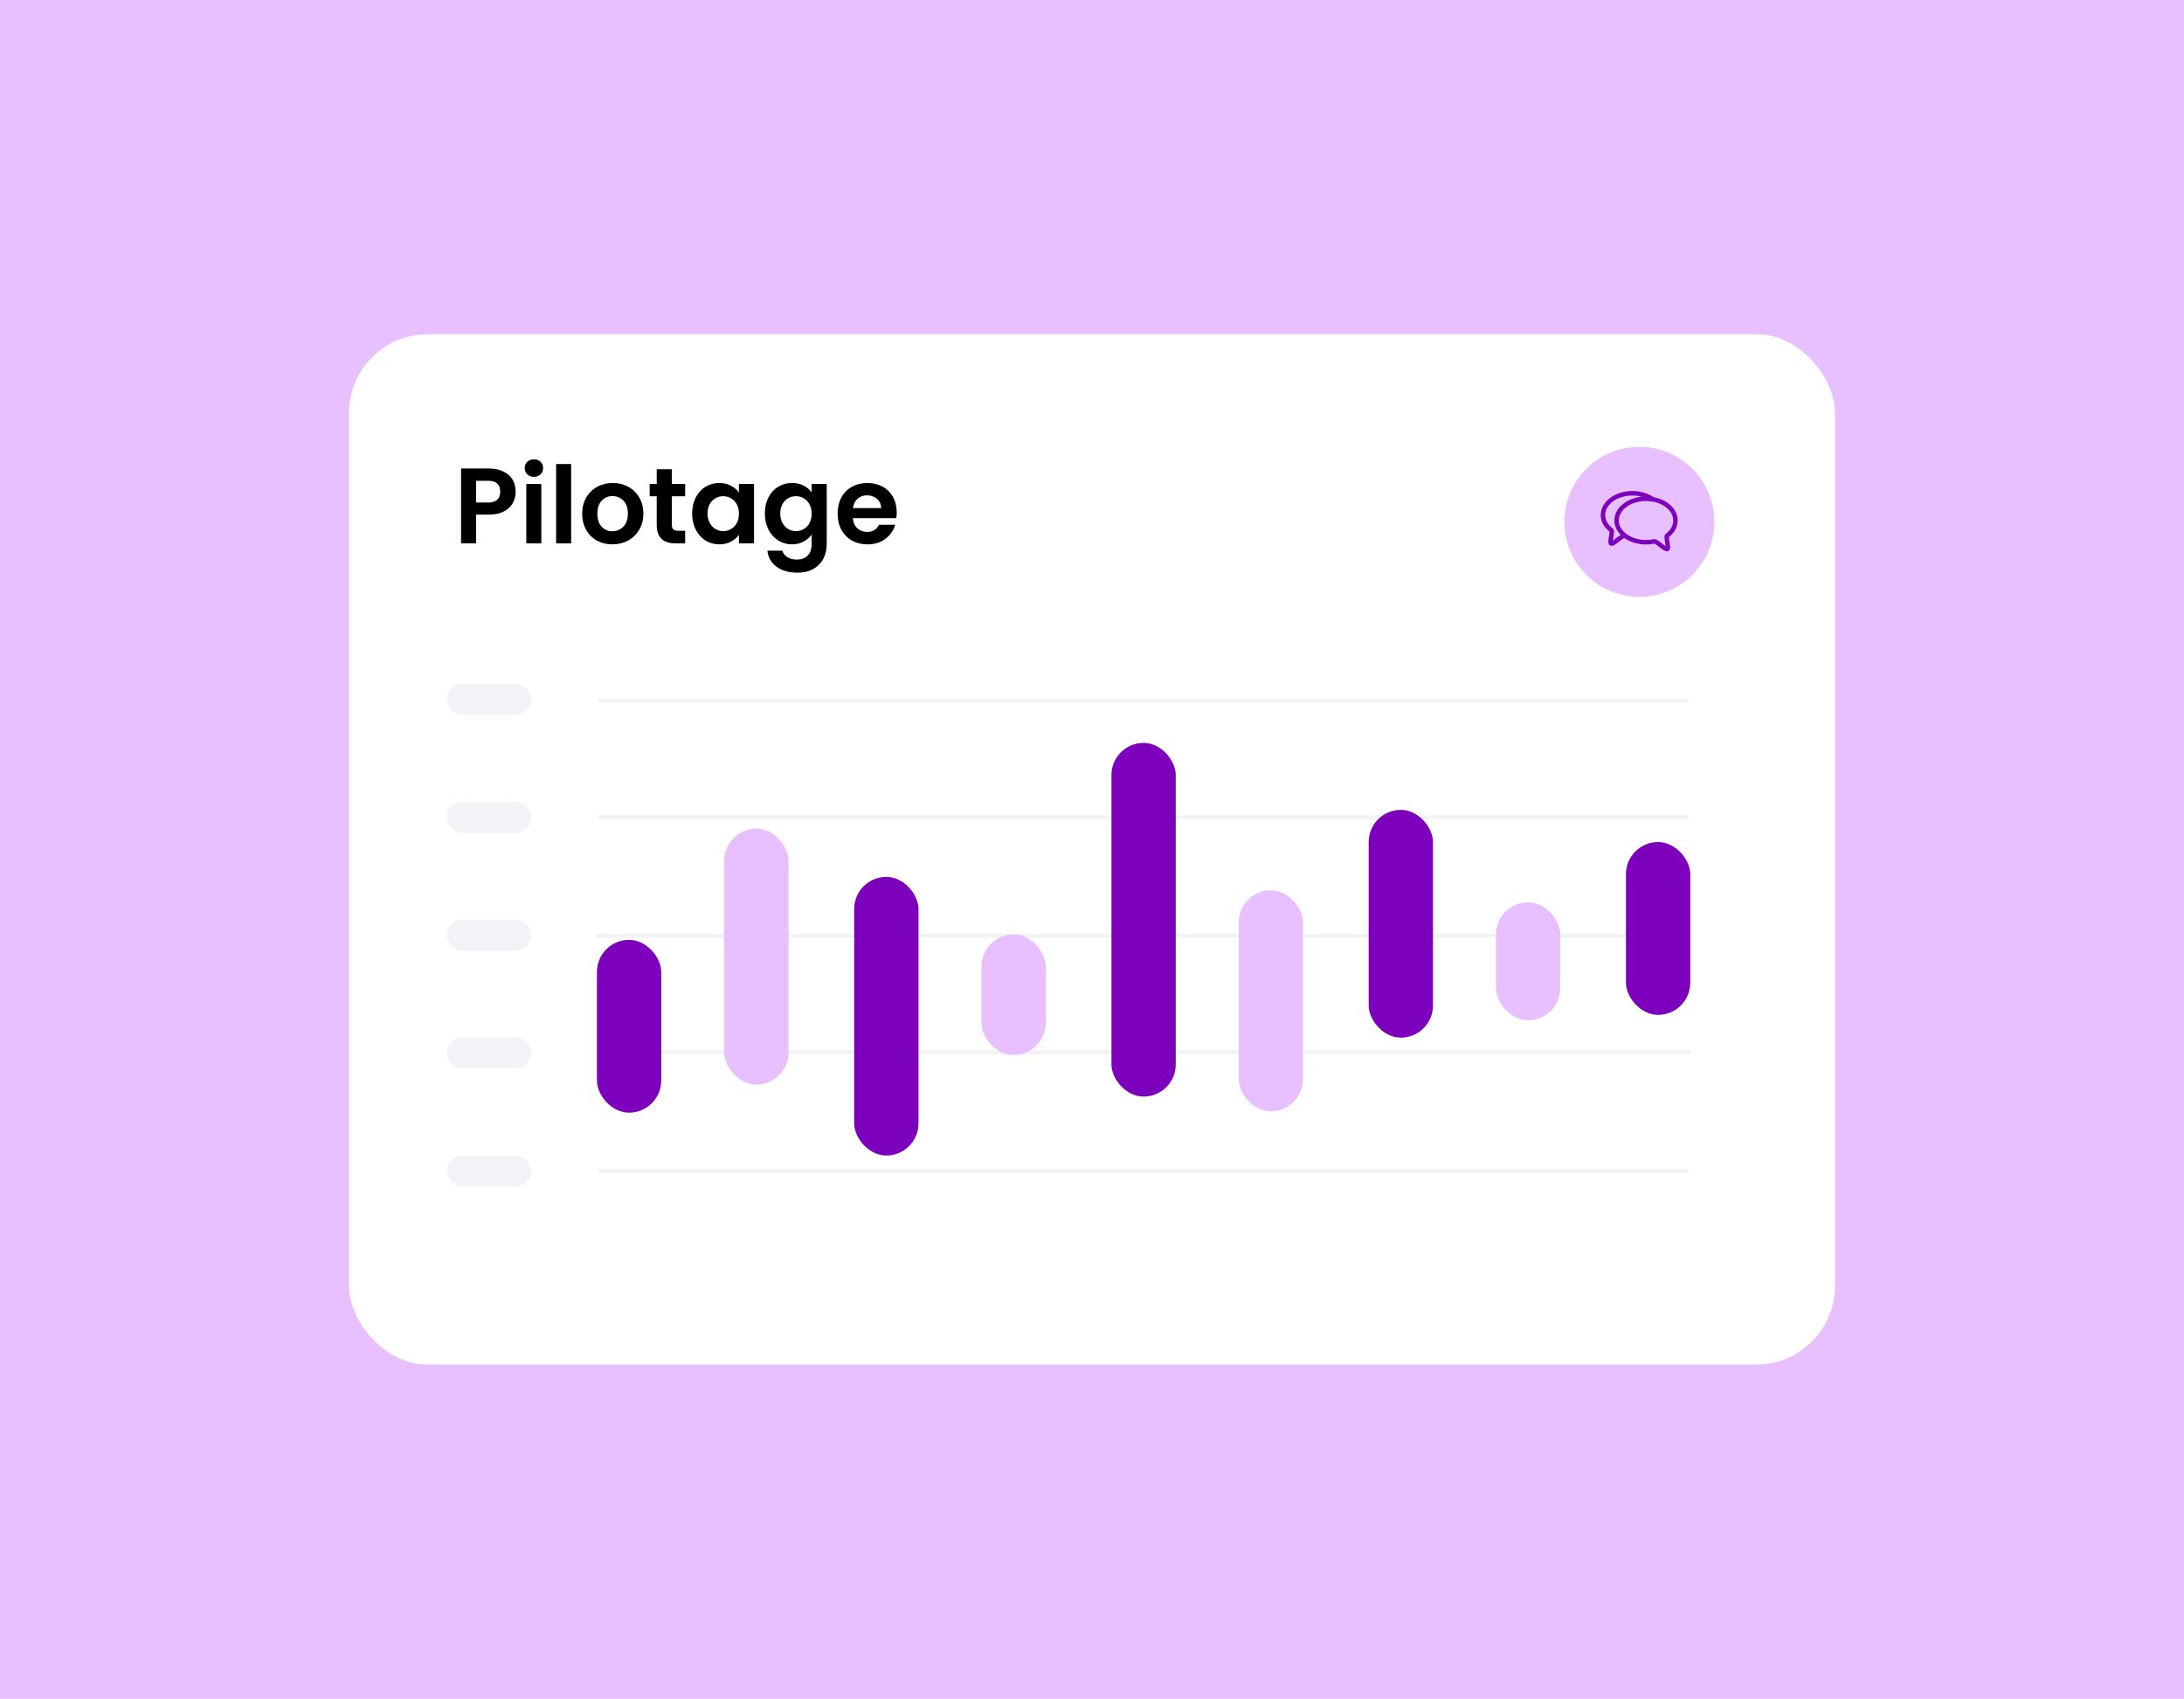
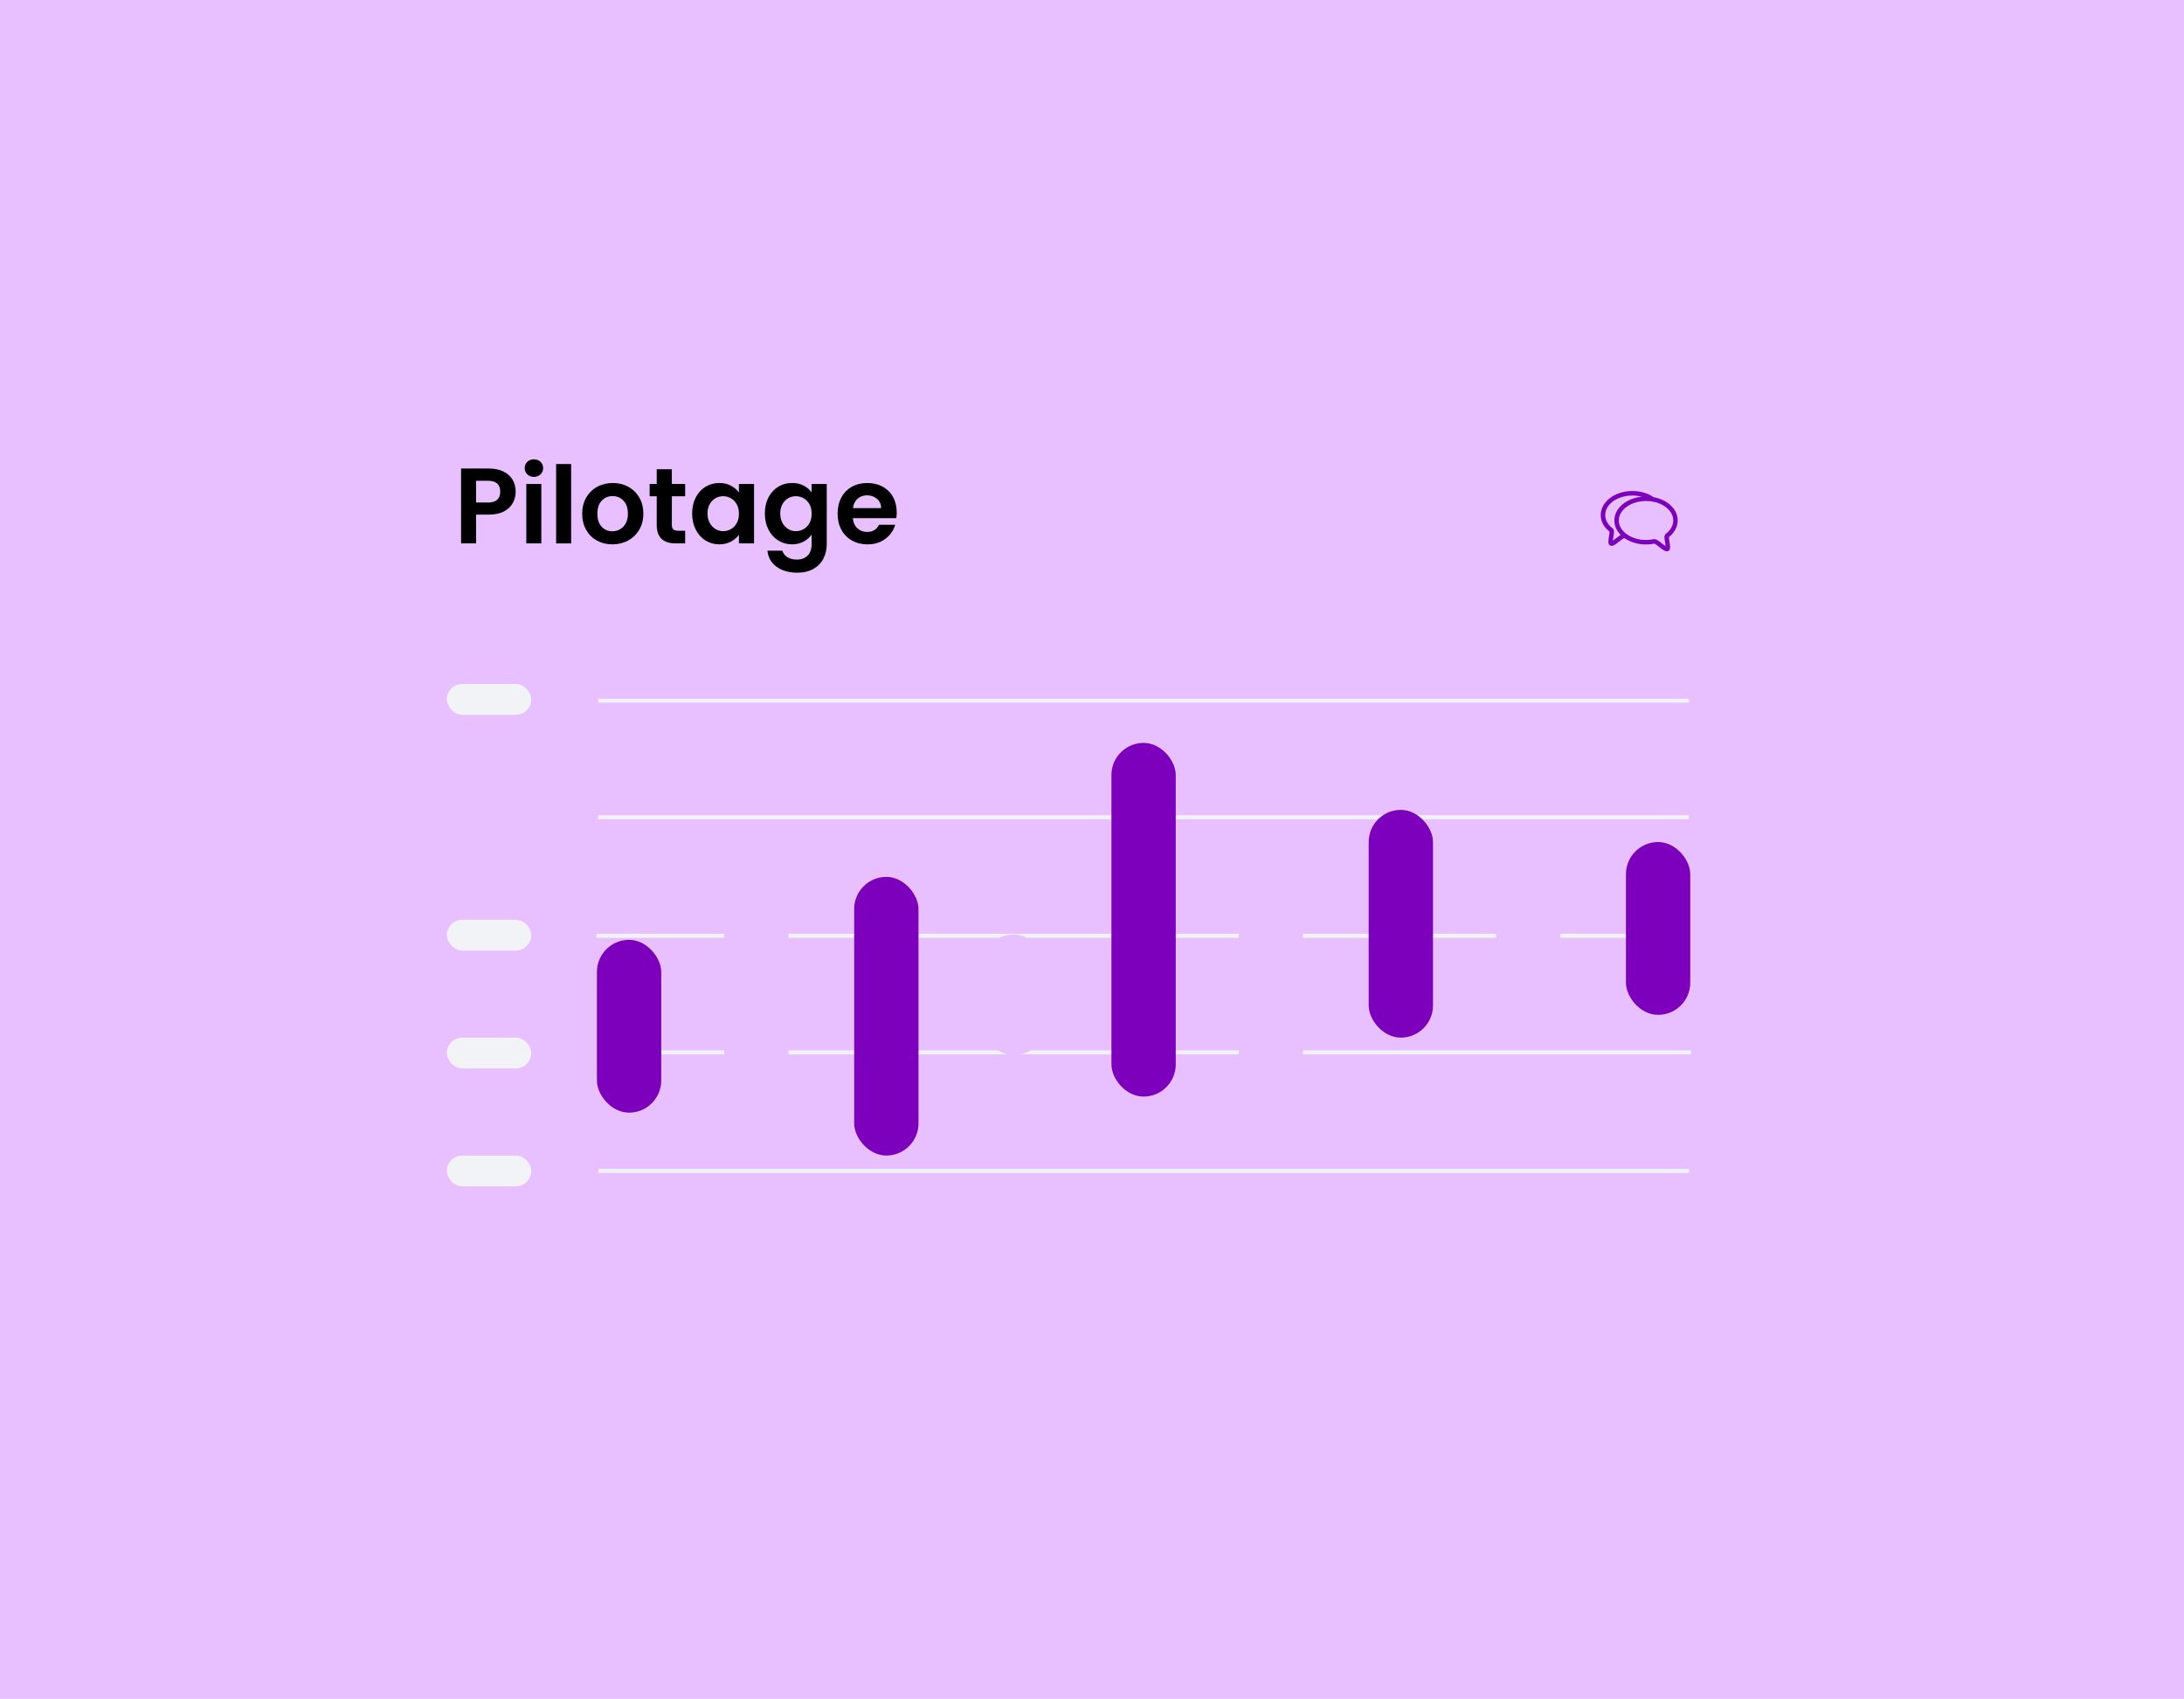
<svg xmlns="http://www.w3.org/2000/svg" id="Calque_2" data-name="Calque 2" viewBox="0 0 1630 1268">
  <defs>
    <style>
      .cls-1 {
        fill: #7d00bd;
      }

      .cls-2 {
        fill: #e8c0ff;
      }

      .cls-3 {
        fill: #f2f3f7;
      }

      .cls-4 {
        fill: #fff;
        filter: url(#drop-shadow-1);
      }
    </style>
    <filter id="drop-shadow-1" x="20.25" y="9.25" width="1590" height="1250" filterUnits="userSpaceOnUse">
      <feOffset dx="0" dy="0" />
      <feGaussianBlur result="blur" stdDeviation="80" />
      <feFlood flood-color="#000" flood-opacity=".3" />
      <feComposite in2="blur" operator="in" />
      <feComposite in="SourceGraphic" />
    </filter>
  </defs>
  <g id="Calque_1-2" data-name="Calque 1">
    <g>
      <rect class="cls-2" width="1630" height="1268" />
      <g>
-         <rect class="cls-4" x="260.5" y="249.5" width="1109" height="769" rx="58.71" ry="58.71" />
        <g>
          <path d="M382.75,375.41c-1.41,2.62-3.63,4.72-6.65,6.32-3.02,1.6-6.82,2.4-11.41,2.4h-9.37v21.46h-11.21v-55.88h20.58c4.32,0,8.01.75,11.05,2.24,3.04,1.49,5.32,3.55,6.85,6.16,1.52,2.62,2.28,5.58,2.28,8.89,0,2.99-.71,5.79-2.12,8.41ZM371.1,372.97c1.49-1.41,2.24-3.4,2.24-5.96,0-5.44-3.04-8.17-9.13-8.17h-8.89v16.25h8.89c3.09,0,5.39-.71,6.89-2.12Z" />
          <path d="M393.56,354.07c-1.31-1.25-1.96-2.81-1.96-4.68s.65-3.43,1.96-4.68c1.31-1.25,2.95-1.88,4.92-1.88s3.62.63,4.92,1.88c1.31,1.25,1.96,2.82,1.96,4.68s-.65,3.43-1.96,4.68c-1.31,1.25-2.95,1.88-4.92,1.88s-3.62-.63-4.92-1.88ZM404.01,361.24v44.35h-11.21v-44.35h11.21Z" />
          <path d="M426.26,346.35v59.25h-11.21v-59.25h11.21Z" />
          <path d="M445.48,403.47c-3.42-1.89-6.1-4.58-8.05-8.05-1.95-3.47-2.92-7.47-2.92-12.01s1-8.54,3-12.01c2-3.47,4.74-6.15,8.21-8.05,3.47-1.89,7.34-2.84,11.61-2.84s8.14.95,11.61,2.84c3.47,1.9,6.21,4.58,8.21,8.05,2,3.47,3,7.47,3,12.01s-1.03,8.54-3.08,12.01c-2.06,3.47-4.83,6.15-8.33,8.05-3.5,1.9-7.41,2.84-11.73,2.84s-8.11-.95-11.53-2.84ZM462.73,395.06c1.79-.99,3.21-2.47,4.28-4.44,1.07-1.97,1.6-4.38,1.6-7.21,0-4.22-1.11-7.46-3.32-9.73-2.22-2.27-4.92-3.4-8.13-3.4s-5.88,1.13-8.05,3.4c-2.16,2.27-3.24,5.51-3.24,9.73s1.05,7.46,3.16,9.73c2.11,2.27,4.76,3.4,7.97,3.4,2.03,0,3.94-.49,5.72-1.48Z" />
          <path d="M501.44,370.44v21.46c0,1.49.36,2.58,1.08,3.24.72.67,1.93,1,3.64,1h5.2v9.45h-7.05c-9.45,0-14.17-4.59-14.17-13.77v-21.38h-5.28v-9.21h5.28v-10.97h11.29v10.97h9.93v9.21h-9.93Z" />
          <path d="M519.25,371.33c1.79-3.47,4.22-6.14,7.29-8.01,3.07-1.87,6.5-2.8,10.29-2.8,3.31,0,6.21.67,8.69,2,2.48,1.33,4.47,3.02,5.96,5.04v-6.32h11.29v44.35h-11.29v-6.48c-1.44,2.08-3.43,3.8-5.96,5.16-2.54,1.36-5.46,2.04-8.77,2.04-3.74,0-7.14-.96-10.21-2.88-3.07-1.92-5.5-4.63-7.29-8.13-1.79-3.5-2.68-7.51-2.68-12.05s.89-8.46,2.68-11.93ZM549.88,376.41c-1.07-1.95-2.51-3.44-4.32-4.48-1.82-1.04-3.76-1.56-5.84-1.56s-4,.51-5.76,1.52c-1.76,1.01-3.19,2.5-4.28,4.44-1.09,1.95-1.64,4.26-1.64,6.93s.55,5,1.64,7.01c1.09,2,2.53,3.54,4.32,4.6,1.79,1.07,3.7,1.6,5.72,1.6s4.03-.52,5.84-1.56c1.81-1.04,3.25-2.53,4.32-4.48,1.07-1.95,1.6-4.28,1.6-7.01s-.53-5.06-1.6-7.01Z" />
          <path d="M599.83,362.48c2.51,1.31,4.48,3,5.92,5.08v-6.32h11.29v44.67c0,4.11-.83,7.78-2.48,11.01-1.65,3.23-4.14,5.79-7.45,7.69-3.31,1.89-7.31,2.84-12.01,2.84-6.3,0-11.46-1.47-15.49-4.4-4.03-2.94-6.31-6.94-6.85-12.01h11.13c.59,2.03,1.85,3.64,3.8,4.84,1.95,1.2,4.31,1.8,7.09,1.8,3.25,0,5.9-.97,7.93-2.92,2.03-1.95,3.04-4.9,3.04-8.85v-6.89c-1.44,2.08-3.43,3.82-5.96,5.2-2.54,1.39-5.43,2.08-8.69,2.08-3.74,0-7.15-.96-10.25-2.88-3.1-1.92-5.54-4.63-7.33-8.13-1.79-3.5-2.68-7.51-2.68-12.05s.89-8.46,2.68-11.93c1.79-3.47,4.22-6.14,7.29-8.01,3.07-1.87,6.5-2.8,10.29-2.8,3.31,0,6.22.65,8.73,1.96ZM604.16,376.41c-1.07-1.95-2.51-3.44-4.32-4.48-1.82-1.04-3.76-1.56-5.84-1.56s-4,.51-5.76,1.52c-1.76,1.01-3.19,2.5-4.28,4.44-1.09,1.95-1.64,4.26-1.64,6.93s.55,5,1.64,7.01c1.09,2,2.53,3.54,4.32,4.6,1.79,1.07,3.7,1.6,5.72,1.6s4.03-.52,5.84-1.56c1.81-1.04,3.25-2.53,4.32-4.48,1.07-1.95,1.6-4.28,1.6-7.01s-.53-5.06-1.6-7.01Z" />
          <path d="M668.93,386.78h-32.42c.27,3.2,1.39,5.71,3.36,7.53,1.97,1.81,4.4,2.72,7.29,2.72,4.16,0,7.13-1.79,8.89-5.36h12.09c-1.28,4.27-3.74,7.78-7.37,10.53-3.63,2.75-8.09,4.12-13.37,4.12-4.27,0-8.1-.95-11.49-2.84-3.39-1.89-6.03-4.58-7.93-8.05-1.9-3.47-2.84-7.47-2.84-12.01s.93-8.62,2.8-12.09c1.87-3.47,4.48-6.14,7.85-8.01,3.36-1.87,7.23-2.8,11.61-2.8s7.99.91,11.33,2.72c3.33,1.81,5.92,4.39,7.77,7.73,1.84,3.34,2.76,7.17,2.76,11.49,0,1.6-.11,3.04-.32,4.32ZM657.64,379.25c-.05-2.88-1.09-5.19-3.12-6.93-2.03-1.73-4.51-2.6-7.45-2.6-2.78,0-5.11.84-7.01,2.52-1.9,1.68-3.06,4.02-3.48,7.01h21.06Z" />
        </g>
        <g>
          <circle class="cls-2" cx="1223.5" cy="389.5" r="56" />
          <path class="cls-1" d="M1252.13,388.46c0-4.87-2.53-9.43-7.11-12.82-3.06-2.27-6.8-3.82-10.86-4.56-4.35-2.96-9.96-4.58-15.83-4.58-6.23,0-12.1,1.79-16.55,5.09-4.56,3.39-7.09,7.95-7.09,12.82s2.32,9.05,6.57,12.39c.02.72-.24,2.41-.41,3.46-.55,3.37-.98,6.04.95,6.95.31.14.67.21,1,.21,1.55,0,3.34-1.41,5.63-3.2,1.12-.88,2.98-2.34,3.68-2.53.12.02.24.02.38,0,4.37,3.03,10.03,4.7,16,4.7,2.1,0,4.18-.21,6.23-.62.69.19,2.55,1.65,3.68,2.53,2.29,1.81,4.08,3.2,5.63,3.2.36,0,.69-.07,1-.21,1.93-.88,1.5-3.56.95-6.95-.17-1.05-.45-2.72-.41-3.46,4.23-3.37,6.54-7.74,6.54-12.41ZM1206.37,401.57c-.74.57-1.81,1.43-2.63,1.96.07-.86.26-1.98.38-2.75.53-3.22.86-5.35-.53-6.4-3.58-2.72-5.56-6.26-5.56-9.98,0-8.02,9.12-14.54,20.32-14.54,2.36,0,4.7.29,6.97.88-5.04.5-9.69,2.2-13.35,4.92-4.58,3.39-7.11,7.93-7.11,12.82,0,3.94,1.67,7.69,4.73,10.77-1.12.69-2.2,1.48-3.22,2.32ZM1243.23,398.47c-1.41,1.05-1.05,3.18-.53,6.4.12.79.31,1.89.38,2.75-.81-.55-1.89-1.38-2.63-1.96-2.51-1.98-4.23-3.25-5.75-3.25-.17,0-.36.02-.53.05-1.86.38-3.77.6-5.68.57-11.2,0-20.32-6.52-20.32-14.54s9.12-14.54,20.32-14.54,20.32,6.52,20.32,14.54c-.02,3.7-1.98,7.23-5.59,9.98h0Z" />
          <rect class="cls-3" x="333.5" y="510.5" width="63" height="23" rx="11.5" ry="11.5" />
-           <rect class="cls-3" x="333.5" y="598.5" width="63" height="23" rx="11.5" ry="11.5" />
          <rect class="cls-3" x="333.5" y="686.5" width="63" height="23" rx="11.5" ry="11.5" />
          <rect class="cls-3" x="333.5" y="774.5" width="63" height="23" rx="11.5" ry="11.5" />
          <rect class="cls-3" x="333.5" y="862.5" width="63" height="23" rx="11.5" ry="11.5" />
          <rect class="cls-3" x="446.5" y="521.5" width="814" height="3" />
          <rect class="cls-3" x="446.5" y="608.5" width="814" height="3" />
          <rect class="cls-3" x="445" y="697" width="814" height="3" />
          <rect class="cls-3" x="448" y="784" width="814" height="3" />
          <rect class="cls-3" x="446.5" y="872.5" width="814" height="3" />
          <rect class="cls-1" x="445.5" y="701.5" width="48" height="129" rx="24" ry="24" />
          <rect class="cls-2" x="540.5" y="618.5" width="48" height="191" rx="24" ry="24" />
          <rect class="cls-1" x="637.5" y="654.5" width="48" height="208" rx="24" ry="24" />
          <rect class="cls-2" x="732.5" y="697.5" width="48" height="90" rx="24" ry="24" />
          <rect class="cls-1" x="829.5" y="554.5" width="48" height="264" rx="24" ry="24" />
          <rect class="cls-2" x="924.5" y="664.5" width="48" height="165" rx="24" ry="24" />
          <rect class="cls-1" x="1021.5" y="604.5" width="48" height="170" rx="24" ry="24" />
          <rect class="cls-1" x="1213.5" y="628.5" width="48" height="129" rx="24" ry="24" />
          <rect class="cls-2" x="1116.5" y="673.5" width="48" height="88" rx="24" ry="24" />
        </g>
      </g>
    </g>
  </g>
</svg>